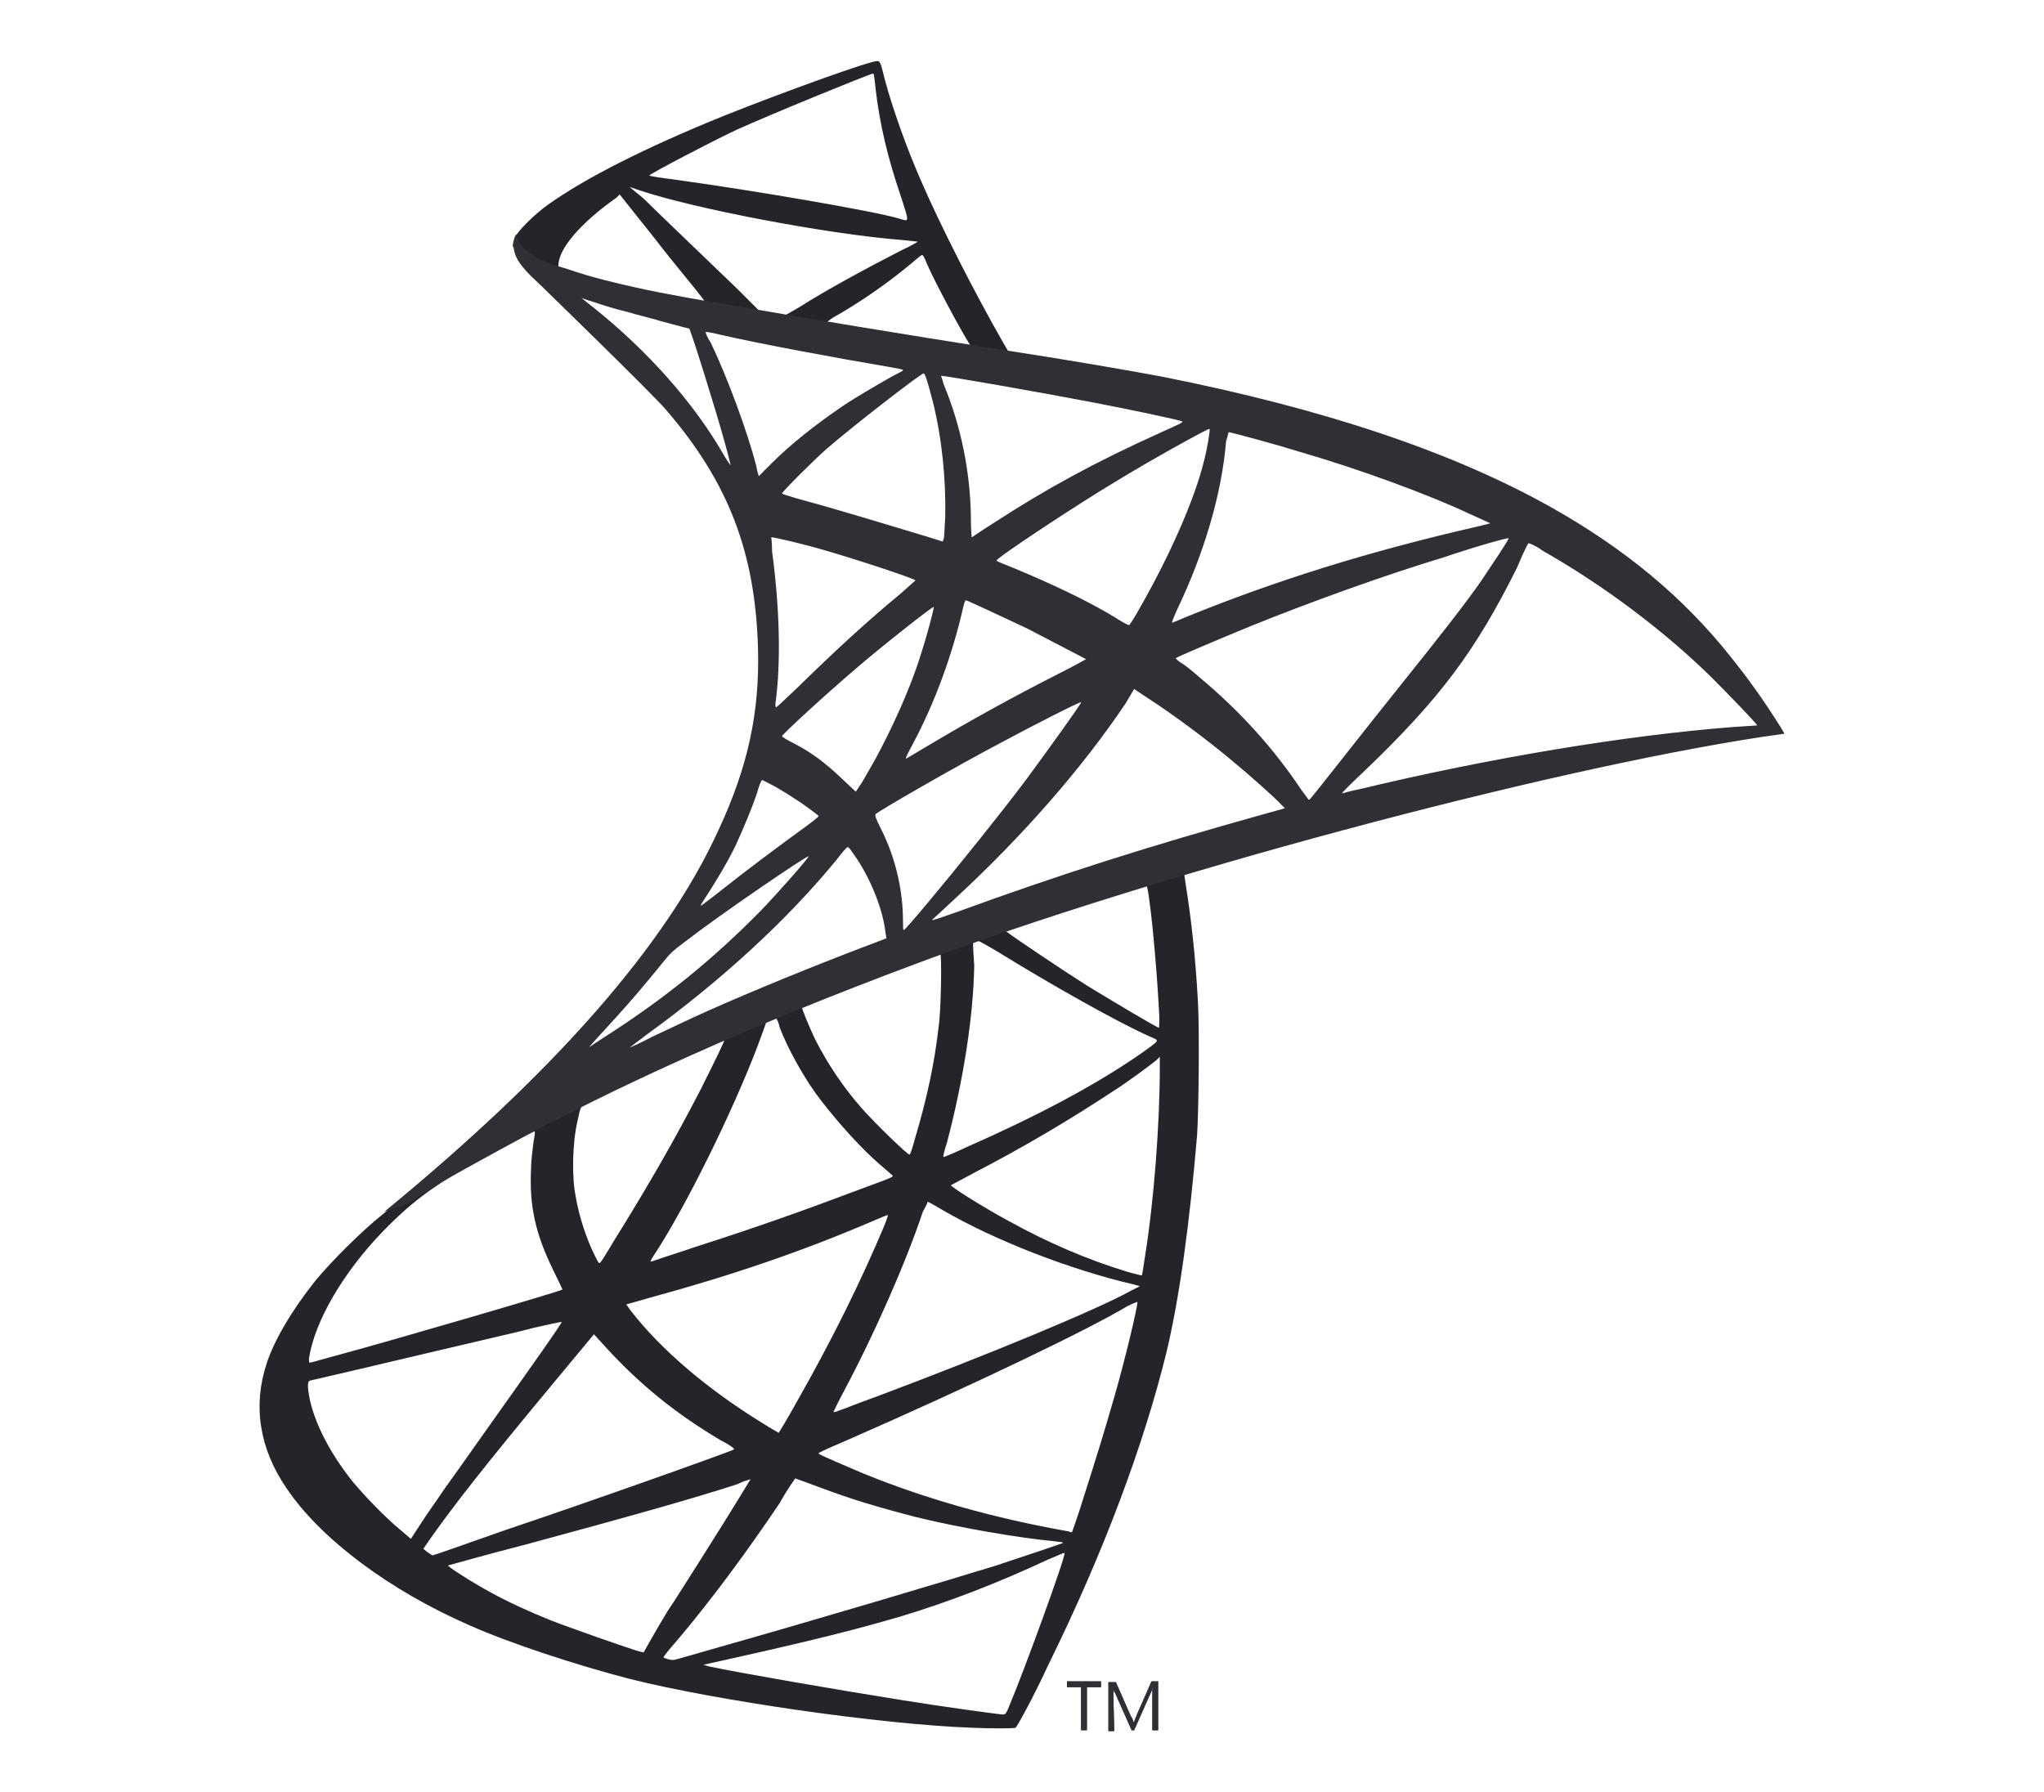
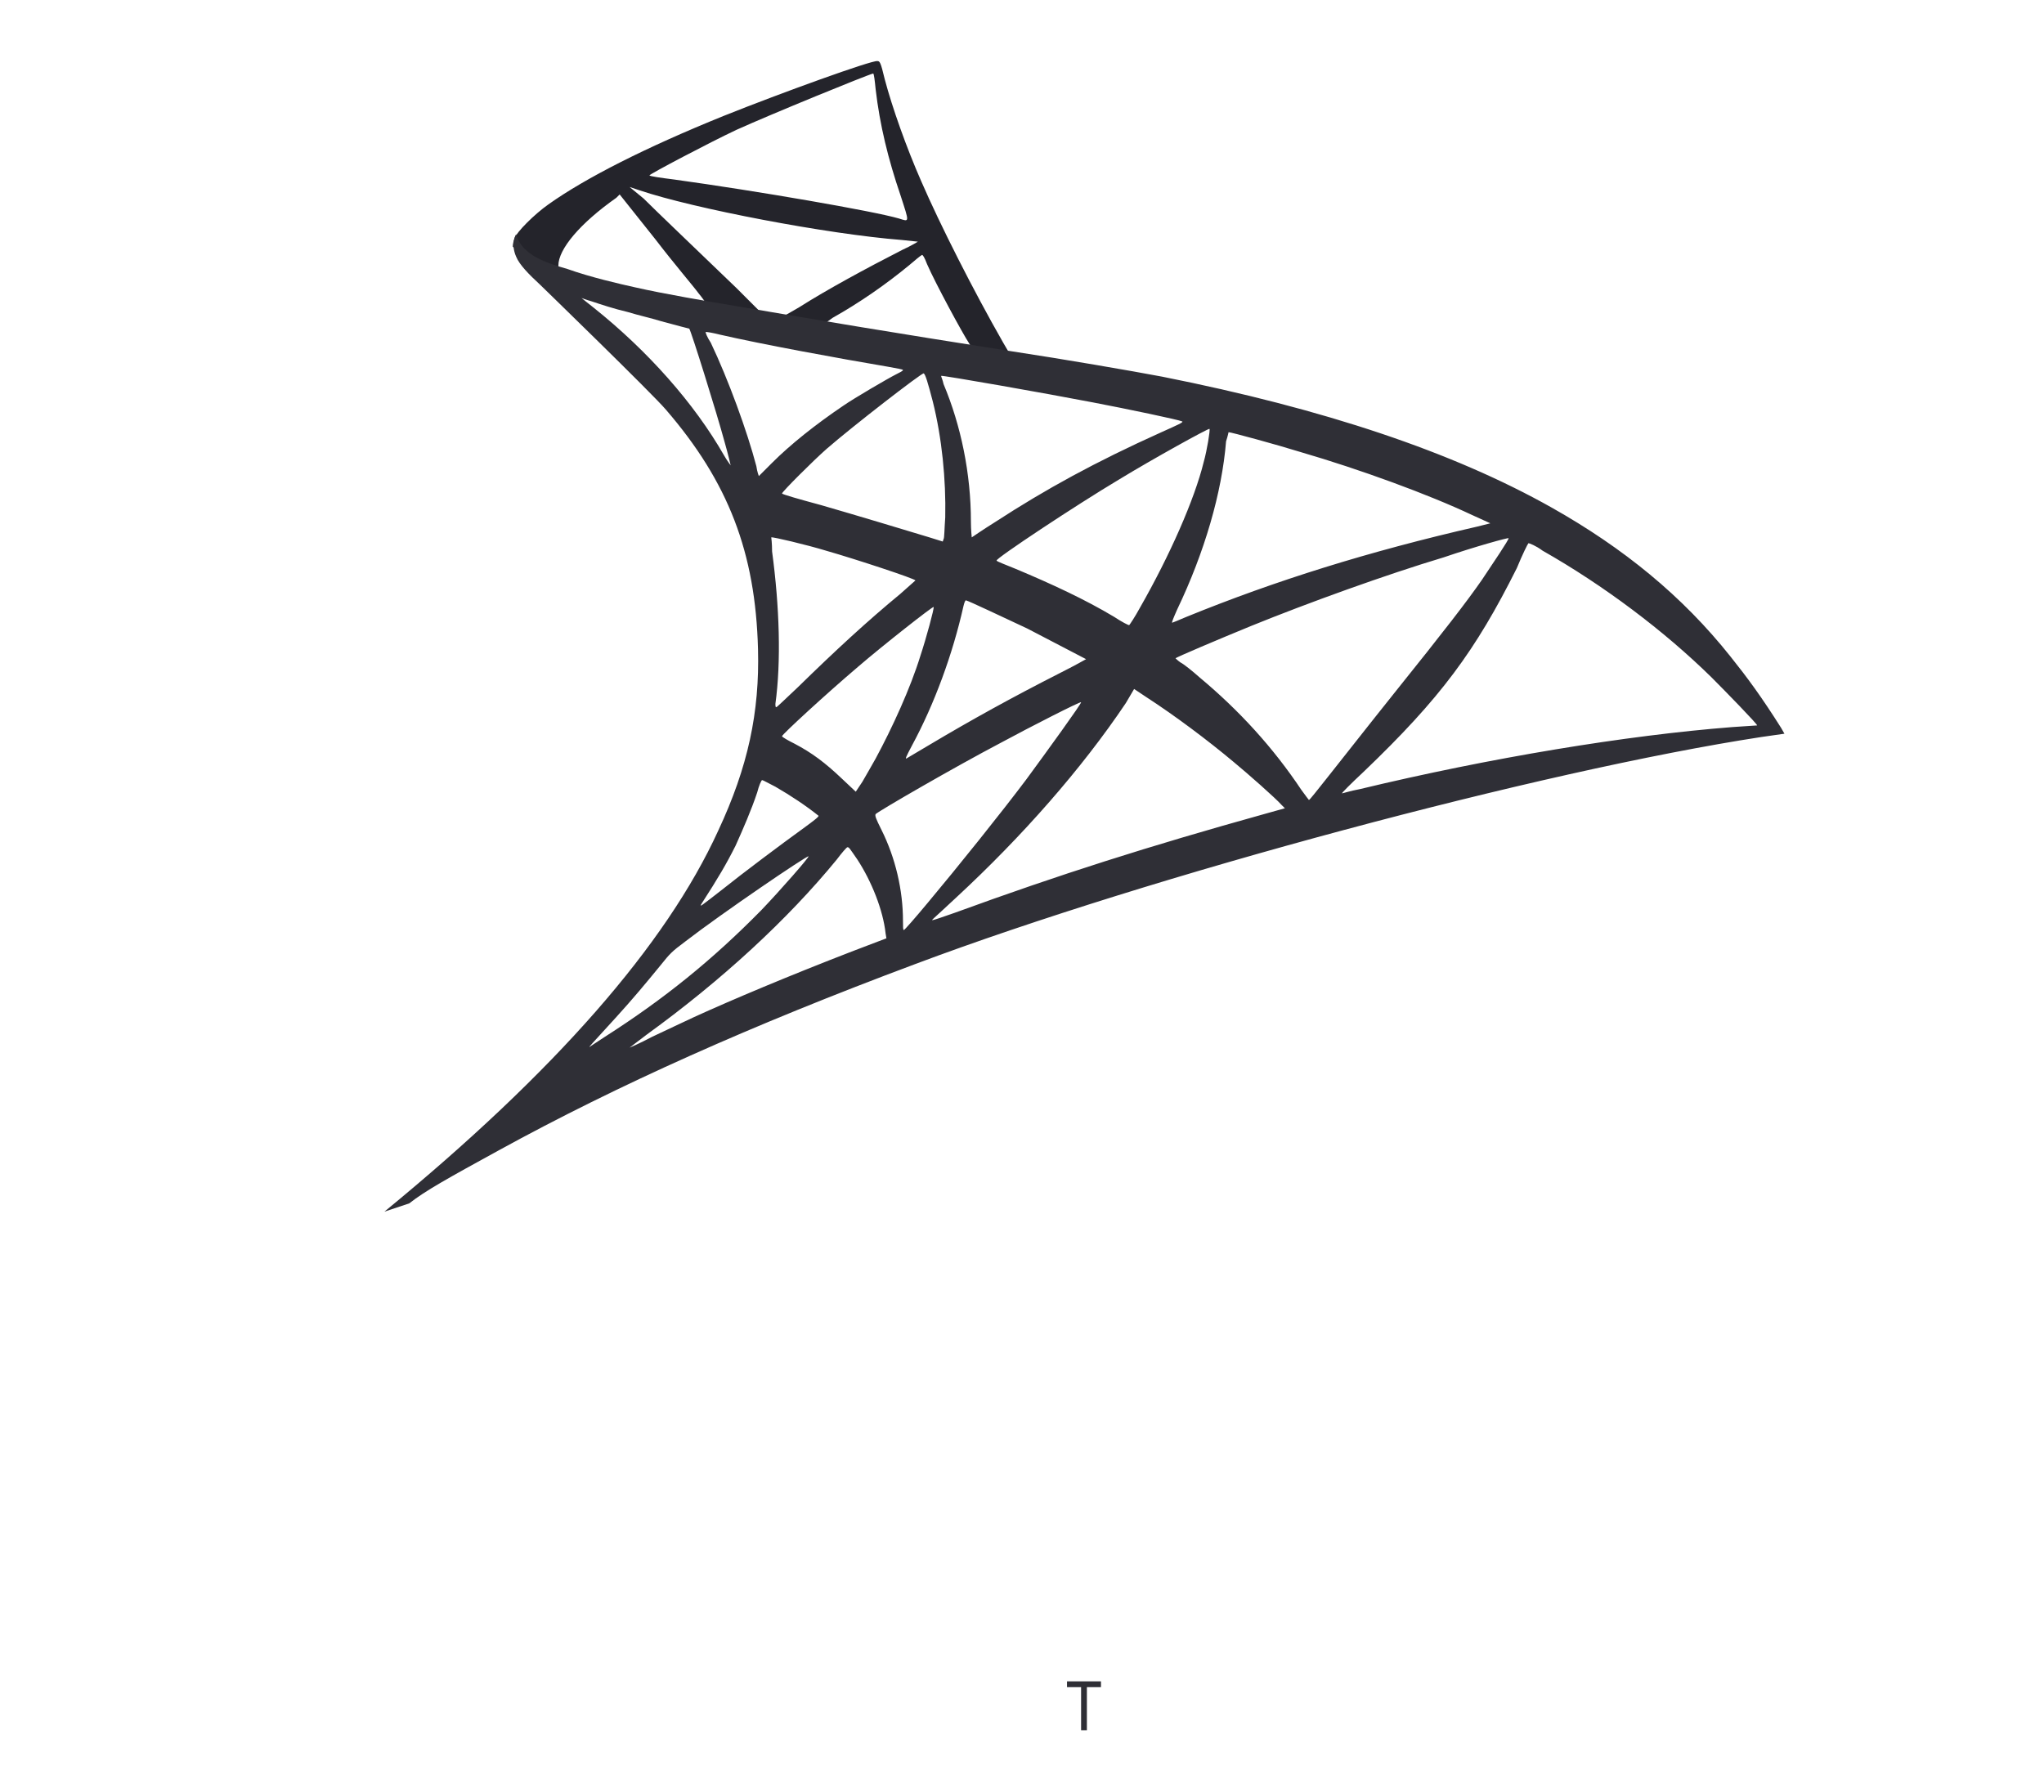
<svg xmlns="http://www.w3.org/2000/svg" width="1071" height="939" viewBox="0 0 1071 939" fill="none">
-   <path d="M640.259 439.61L465.324 496.909L312.962 564.192L270.422 575.478C259.57 585.896 248.284 596.314 235.695 606.732C222.239 618.452 209.651 628.87 200.101 636.683C189.249 645.365 173.622 660.992 165.374 670.976C153.22 686.168 143.67 702.229 139.763 714.384C132.384 736.522 135.857 759.094 150.181 779.93C167.979 806.409 204.008 833.322 245.679 851.553C266.949 861.103 302.978 872.823 329.891 879.769C374.601 891.055 461.418 903.643 509.166 905.379C518.716 905.814 531.739 905.814 532.173 905.379C533.041 904.511 540.854 890.621 549.102 872.823C578.619 812.92 599.455 756.49 611.175 708.741C618.121 679.657 623.33 641.024 627.237 595.011C628.105 581.989 628.539 539.015 627.671 524.69C626.368 500.816 624.198 481.716 621.159 462.617C620.725 460.012 620.291 457.408 620.725 457.408C621.159 456.974 622.896 456.54 644.6 450.462L640.259 439.61ZM600.323 463.051C602.06 463.051 605.967 503.854 607.269 529.465C607.703 534.674 607.269 538.581 607.269 538.581C606.401 538.581 585.131 525.993 569.504 516.443C556.481 508.195 531.305 491.266 527.398 488.227C526.096 487.359 526.096 487.359 536.948 483.453C555.179 476.941 598.587 463.051 600.323 463.051ZM510.903 492.568C512.205 492.568 515.244 494.305 522.623 498.645C549.97 515.575 586.867 536.41 602.928 543.356C607.703 545.526 608.137 544.658 597.285 552.471C573.411 568.967 543.025 585.028 506.562 601.089C500.051 604.127 494.842 606.298 494.408 606.298C493.974 606.298 494.842 602.825 496.144 598.918C504.826 565.928 510.035 532.504 510.469 506.025C509.601 492.568 509.601 492.568 510.903 492.568ZM492.671 499.514C493.54 500.382 493.105 529.899 491.803 538.147C489.633 557.246 485.726 575.478 479.649 595.88C478.347 600.654 477.044 604.995 476.61 604.995C476.176 605.863 457.945 588.066 451.868 581.121C441.45 569.401 433.636 557.246 427.559 545.526C424.521 539.449 419.746 527.729 420.18 527.729C422.35 525.992 492.237 499.079 492.671 499.514ZM406.289 533.372C407.157 533.806 408.026 535.976 408.46 538.147C412.801 549.867 422.35 566.796 430.598 577.214C439.714 588.934 451.434 601.957 460.984 610.204C464.022 612.809 467.061 615.413 467.495 615.847C468.363 616.715 468.363 616.715 447.093 624.529C421.916 634.079 395.003 643.628 363.749 653.612C356.37 656.217 348.991 658.387 341.611 660.992C340.309 661.426 340.743 660.558 344.216 655.349C359.843 631.04 383.283 583.725 396.305 549.867C398.476 544.224 400.646 538.147 401.08 536.845C401.514 535.108 402.383 534.24 404.119 533.372C404.987 533.806 405.855 533.372 406.289 533.372ZM379.81 544.224C380.244 544.658 373.299 558.549 366.788 571.571C353.765 596.748 339.875 621.056 321.209 651.008C318.171 656.217 315.132 660.992 314.698 661.426C313.83 662.294 313.83 662.294 311.66 657.953C307.319 649.272 303.412 637.551 301.676 627.133C299.505 616.715 299.939 598.918 302.544 587.632C304.28 579.384 304.28 579.384 308.187 577.648C324.248 569.401 378.942 543.79 379.81 544.224ZM607.703 553.774V559.417C607.703 588.934 604.664 629.304 599.889 658.821C599.021 664.03 598.587 668.371 598.153 668.371C598.153 668.371 594.246 667.503 589.906 666.201C569.938 660.124 548.668 651.008 529.134 640.156C516.112 633.211 497.446 621.49 498.314 621.056C498.314 621.056 503.958 618.018 510.469 614.545C536.514 601.089 561.256 586.33 582.96 572.005C591.208 566.796 603.362 557.68 605.967 555.51L607.703 553.774ZM279.972 592.841C280.406 592.841 280.406 593.709 279.538 598.484C279.103 601.957 278.235 608.468 278.235 612.809C277.367 631.908 280.406 646.233 289.956 665.767C292.56 670.976 294.73 675.75 294.73 675.75C293.862 676.619 206.178 702.229 178.831 709.609C170.583 711.779 163.638 713.95 162.77 713.95C161.902 714.384 161.902 713.95 161.902 711.779C164.94 692.246 179.699 667.069 200.535 645.365C214.425 631.04 225.277 622.793 243.943 611.941C257.399 604.995 277.801 593.275 279.972 592.841C279.538 592.841 279.538 592.841 279.972 592.841ZM486.16 629.738C486.16 629.738 489.633 631.474 493.106 633.645C521.321 650.14 560.822 665.333 594.246 673.146L597.285 674.014L592.944 676.185C575.147 686.168 517.414 710.043 458.379 732.181C449.697 735.22 441.45 738.692 439.713 739.126C437.977 739.994 436.675 739.995 436.675 739.995C436.675 739.995 438.845 735.22 441.884 729.577C458.379 698.757 474.874 660.992 483.556 634.947C485.292 631.908 486.16 629.738 486.16 629.738ZM465.324 636.683C465.324 636.683 464.456 639.722 463.154 642.76C451.434 670.541 436.675 700.927 417.141 735.22C412.366 743.901 408.026 750.847 408.026 750.847C408.026 750.847 404.119 748.676 399.344 745.638C371.129 728.274 346.386 707.438 330.325 686.603L328.155 683.564L340.309 680.091C383.283 668.371 420.18 655.783 456.643 640.156C460.549 638.42 464.89 636.683 465.324 636.683ZM595.983 682.262C595.983 685.3 589.471 712.647 583.828 732.181C579.054 748.676 575.147 761.699 567.767 784.705C564.729 794.689 561.69 802.936 561.69 802.936C561.69 802.936 560.822 802.936 559.954 802.502C520.887 795.557 485.292 785.573 452.302 772.116C443.186 768.21 429.73 762.567 428.861 761.699C428.427 761.264 436.675 757.792 446.659 753.451C506.996 726.972 569.07 697.455 590.774 684.432C593.378 683.13 595.549 682.262 595.983 682.262ZM294.296 692.68C294.73 693.114 277.801 716.988 254.361 749.978C246.113 761.699 236.564 775.155 233.091 779.93C229.618 785.139 223.975 792.952 220.937 797.727L215.294 806.409L209.216 801.2C202.271 795.557 190.117 782.968 184.474 776.023C173.188 761.699 165.374 746.94 162.336 733.483C161.033 726.972 161.033 723.933 162.336 723.499C164.506 723.065 199.667 714.818 232.657 707.004C250.888 702.664 272.158 697.889 279.972 695.718C287.785 693.982 293.862 692.68 294.296 692.68ZM311.225 699.191L315.566 703.966C334.666 725.236 354.2 740.863 377.64 754.753C381.981 756.924 385.019 759.094 384.585 759.528C383.717 760.396 302.978 789.046 265.213 801.634C244.377 809.013 227.014 815.09 226.58 815.09L223.975 813.354L221.805 811.618L225.712 805.975C238.3 788.177 253.927 768.21 287.785 727.406L311.225 699.191ZM416.707 774.721C416.707 774.721 422.784 776.891 429.73 779.496C447.093 786.007 460.549 789.914 478.781 794.689C501.353 800.332 533.909 805.975 553.009 807.711C556.047 808.145 557.349 808.145 556.915 808.579C556.047 809.013 536.514 815.525 522.189 820.3C499.617 827.245 430.164 848.081 373.299 864.142C362.881 867.18 353.765 869.785 353.331 869.785C352.029 870.219 347.688 868.917 347.688 868.483C347.688 868.048 350.727 864.142 354.634 859.801C373.733 837.229 392.399 811.618 408.46 787.743C412.801 779.93 416.707 774.721 416.707 774.721ZM393.267 775.155C393.267 775.155 384.151 790.348 367.656 816.393C360.711 827.245 352.897 839.833 349.859 844.174C347.254 848.515 343.348 855.026 341.177 858.933L337.27 865.878L335.1 865.444C330.325 864.142 296.901 852.422 288.219 848.949C277.367 844.608 266.081 839.399 257.399 834.624C246.982 828.981 233.525 820.3 234.827 820.3C235.261 820.3 253.059 815.091 275.197 809.447C332.93 793.821 365.052 784.705 386.322 777.759C389.794 776.023 393.267 775.155 393.267 775.155ZM557.784 813.788C558.652 815.091 536.948 874.56 529.134 893.225C527.398 897.566 526.964 898.434 525.662 898.434C523.491 898.434 492.237 894.093 473.572 891.055C440.582 885.846 385.453 876.296 371.563 873.257L368.524 872.389L388.058 868.048C430.598 858.499 450.566 853.29 471.401 847.212C497.446 839.399 523.057 829.415 549.102 817.261C553.443 815.525 556.915 813.788 557.784 813.788Z" fill="#24242B" />
  <path d="M459.681 32.008C456.643 31.574 409.762 48.503 379.376 60.657C338.573 77.153 306.885 93.214 287.351 107.104C279.972 112.313 270.856 121.429 269.554 124.902C269.12 126.204 268.686 127.94 268.686 129.242L286.483 146.172L328.589 159.628L428.862 177.425L543.459 196.959L544.761 186.975H543.893L528.7 184.805L525.662 179.596C510.035 152.249 492.672 117.956 482.688 94.95C474.874 77.153 467.495 56.317 463.588 41.558C461.418 32.442 460.984 32.008 459.681 32.008ZM457.511 38.519C457.945 38.519 458.379 42.426 458.813 46.767C460.984 65.432 465.324 83.23 471.836 102.329C476.611 117.088 476.611 116.22 470.967 114.484C457.511 110.577 397.174 100.159 353.331 94.082C346.386 93.214 340.309 92.346 340.309 91.911C339.875 91.477 371.997 74.548 385.888 68.037C404.119 59.789 454.038 39.388 457.511 38.519ZM329.891 97.989L335.1 99.725C363.315 109.275 433.636 122.731 472.704 125.77C477.045 126.204 480.951 126.638 480.951 126.638C480.951 126.638 477.479 128.808 472.704 130.979C454.038 140.528 433.202 151.815 418.878 160.93C414.537 163.535 410.63 165.705 410.196 165.705C409.762 165.705 406.724 165.271 404.119 164.837L398.91 163.969L385.888 150.946C362.447 128.374 344.216 111.011 337.27 104.066L329.891 97.989ZM324.682 101.895L343.348 125.336C353.332 138.358 363.749 150.512 365.92 153.551C368.09 156.155 369.827 158.76 369.827 158.76C369.392 159.194 342.914 153.985 329.023 150.946C314.698 147.474 308.621 146.172 299.94 143.133L292.56 140.963V139.226C292.56 130.545 303.846 117.088 322.946 103.632L324.682 101.895ZM483.122 133.583C483.556 133.583 484.424 134.885 485.726 138.358C490.067 148.342 504.392 174.821 507.864 180.03C508.733 181.766 510.903 181.766 492.237 178.728C447.527 171.348 433.202 169.178 433.202 168.744C433.202 168.744 434.505 167.876 436.241 166.573C450.132 158.76 464.022 149.21 476.61 138.792C479.649 136.188 482.254 134.017 483.122 133.583Z" fill="#24242B" />
  <path d="M270.422 122.731C270.422 122.731 267.383 127.506 270.422 134.452C272.158 138.792 277.367 144.001 283.01 149.21C283.01 149.21 342.045 206.509 348.991 214.757C381.547 252.522 395.871 289.419 397.174 340.206C398.042 373.196 391.965 401.846 376.338 435.27C348.991 495.173 290.824 561.587 201.403 634.947L214.426 630.606C222.673 624.095 234.393 617.584 261.306 602.825C323.814 568.533 393.701 537.279 479.649 505.157C603.362 458.71 806.946 404.016 922.846 386.219L935 384.482L933.264 381.444C922.846 364.949 915.466 354.965 906.785 344.113C881.608 312.425 850.788 287.248 813.023 265.978C761.368 236.895 694.085 214.323 609.005 197.393C592.944 194.355 557.784 188.278 529.134 183.937C468.363 174.387 429.296 167.876 386.322 160.497C370.695 157.892 347.688 153.985 332.496 150.513C324.682 148.776 309.489 145.304 297.335 140.963C286.917 137.924 273.461 134.018 270.422 122.731ZM304.714 156.156C304.714 156.156 306.885 157.024 309.923 157.892C315.132 159.628 321.644 161.799 329.023 163.535C334.666 165.271 340.743 166.574 346.386 168.31C354.2 170.48 361.145 172.217 361.145 172.217C362.013 173.085 375.47 216.059 379.81 232.12C381.547 238.197 382.849 243.84 382.849 243.84C382.849 243.84 381.113 241.67 379.376 238.631C363.749 211.284 339.441 183.937 311.226 161.365C307.319 158.326 304.714 156.156 304.714 156.156ZM369.827 173.953C370.695 173.953 373.299 174.387 376.772 175.255C399.344 180.464 439.714 187.844 465.324 192.184C469.665 193.053 473.138 193.487 473.138 193.921C473.138 194.355 471.402 195.223 469.665 196.091C465.324 198.262 447.527 208.68 441.884 212.586C427.125 222.57 414.103 232.988 404.553 242.538L397.608 249.483C397.608 249.483 396.74 247.313 396.305 244.274C391.531 226.043 381.547 198.696 372.431 179.596C370.695 176.992 369.392 173.953 369.827 173.953C369.392 173.953 369.392 173.953 369.827 173.953ZM483.99 195.657C484.858 196.091 486.16 200.432 488.765 210.416C493.54 229.515 495.71 251.219 495.276 271.187C494.842 276.83 494.842 282.039 494.408 282.473L493.974 283.776L487.028 281.605C472.704 277.264 449.697 270.319 430.164 264.676C418.878 261.637 409.762 259.033 409.762 258.599C409.762 257.731 426.257 241.236 433.202 235.158C446.659 223.438 483.122 195.223 483.99 195.657ZM493.106 196.959C493.54 196.525 547.8 206.075 572.542 210.85C590.774 214.323 617.687 219.966 619.423 220.834C620.291 221.268 617.253 222.57 608.571 226.477C573.845 242.104 547.8 256.428 521.755 273.358C514.81 277.698 509.166 281.605 509.166 281.605C509.166 281.605 508.733 277.698 508.733 273.358C508.733 248.181 503.523 223.004 494.408 201.3C493.974 199.13 493.106 197.393 493.106 196.959ZM633.748 224.74C634.182 225.175 632.446 236.027 630.709 242.104C625.934 261.637 612.912 291.155 597.285 318.502C594.681 323.277 592.076 327.184 591.642 327.618C591.208 327.618 587.735 325.881 583.828 323.277C568.636 314.161 550.838 305.914 532.173 298.1C526.964 295.93 522.189 294.193 522.189 293.759C521.321 292.891 563.861 264.676 586.433 251.219C604.23 240.367 633.314 224.306 633.748 224.74ZM643.732 226.477C645.034 226.477 668.908 232.988 681.497 236.895C712.751 246.01 748.345 259.033 771.352 269.885L780.901 274.226L773.956 275.962C717.091 288.984 668.474 304.177 621.594 323.277C617.687 325.013 614.214 326.315 614.214 326.315C613.78 326.315 615.082 323.277 616.819 319.37C631.143 289.419 640.259 258.165 642.429 231.252C643.298 228.647 643.732 226.477 643.732 226.477ZM404.119 281.605C404.553 281.171 422.784 285.512 432.768 288.55C447.961 292.891 479.649 303.309 479.649 304.177C479.649 304.177 476.176 307.216 471.836 311.123C454.472 325.447 437.977 340.64 418.009 360.174C411.932 365.817 407.158 370.592 406.723 370.592C406.289 370.592 406.289 369.724 406.289 368.855C409.328 346.717 408.46 318.068 404.553 288.984C404.553 284.644 404.119 281.605 404.119 281.605ZM790.451 282.039C790.885 282.473 781.769 295.93 776.56 303.743C768.747 315.029 757.027 330.222 730.548 363.212C716.657 380.576 701.03 400.543 695.821 407.055C690.612 413.566 686.272 419.209 685.838 419.209C685.838 419.209 684.101 417.038 681.931 414C667.172 391.862 649.375 372.328 628.539 354.965C624.632 351.492 620.291 348.02 618.555 347.151C617.253 346.283 615.95 344.981 615.95 344.981C615.95 344.547 638.523 334.997 655.452 328.052C685.403 315.898 726.207 301.139 756.593 292.023C773.088 286.38 790.451 281.605 790.451 282.039ZM800.869 284.644C801.303 284.644 804.776 285.946 808.248 288.55C840.37 306.782 872.058 330.656 896.801 354.965C903.746 361.91 921.109 379.707 920.675 380.142C920.675 380.142 914.598 380.576 907.653 381.01C852.091 385.35 780.901 397.071 712.317 413.566C707.542 414.434 703.635 415.736 703.201 415.736C702.767 415.736 707.976 410.527 714.487 404.45C754.856 365.817 773.088 341.074 794.792 297.666C797.83 290.287 800.435 285.078 800.869 284.644C800.435 284.644 800.435 284.644 800.869 284.644ZM506.128 314.595C507.864 315.029 525.228 323.277 538.25 329.354C549.97 335.431 568.202 344.981 569.07 345.415C569.07 345.415 562.993 348.888 555.179 352.794C530.436 365.383 509.167 377.103 486.594 390.559C480.083 394.466 474.874 397.505 474.874 397.505C474.44 397.505 474.44 397.071 477.913 390.559C489.633 368.855 499.183 342.811 504.826 317.634C505.26 315.898 505.694 314.595 506.128 314.595ZM489.199 318.068C489.633 318.502 485.292 334.563 482.254 343.679C477.045 360.608 467.495 381.444 458.813 397.505C456.643 401.411 453.604 406.62 451.868 409.659L448.395 414.868L441.016 407.923C432.334 399.675 425.389 394.466 416.273 389.691C412.801 387.955 409.762 386.219 409.762 385.785C409.762 384.916 432.334 364.081 449.697 349.322C462.286 338.47 488.765 317.634 489.199 318.068ZM594.246 361.042L600.758 365.383C615.516 374.933 632.88 387.955 646.336 399.241C653.716 405.318 668.474 418.341 671.513 421.813L673.249 423.55L662.397 426.588C601.626 443.517 555.179 458.276 500.485 478.244C494.408 480.414 489.199 482.151 488.765 482.151C487.897 482.151 487.462 483.019 500.919 470.43C535.645 438.308 566.899 402.714 589.906 368.421L594.246 361.042ZM566.465 367.987C566.899 368.421 548.668 393.598 537.816 408.357C524.793 425.72 501.787 454.369 486.16 473.035C479.649 480.848 474.006 487.36 473.572 487.36C473.138 487.36 473.138 485.623 473.138 482.585C473.138 466.524 469.231 449.595 461.852 434.836C458.813 428.759 458.379 427.456 458.813 426.588C461.418 424.418 499.617 402.28 524.359 389.257C540.42 380.576 566.031 367.553 566.465 367.987ZM399.344 408.791C399.778 408.791 402.817 410.527 406.289 412.264C414.537 417.038 422.35 422.247 428.862 427.456C429.296 427.89 425.823 430.495 421.048 433.968C408.46 443.083 389.36 457.408 378.508 466.09C366.788 475.205 366.354 475.639 367.656 473.469C376.338 460.012 380.679 452.633 385.453 443.083C389.36 434.402 393.701 424.418 396.74 415.302C397.608 411.829 398.91 408.791 399.344 408.791ZM444.054 443.951C444.923 443.951 445.357 444.82 449.263 450.463C456.643 461.749 462.72 476.942 464.022 489.096L464.456 491.7L446.225 498.646C413.669 511.234 383.717 523.822 363.749 532.938C358.106 535.543 348.122 540.317 341.611 543.356C335.1 546.829 329.891 548.999 329.891 548.999C329.891 548.999 333.798 545.96 339.007 542.054C378.508 513.404 412.801 481.716 438.411 450.463C441.016 446.99 443.62 443.951 444.054 443.951ZM423.653 448.726C424.087 449.16 408.894 466.524 398.91 476.942C373.299 502.986 348.122 523.388 316.869 543.356C312.962 545.961 309.489 548.131 309.055 548.565C308.187 548.999 309.489 547.697 322.946 532.938C331.627 523.388 338.139 515.575 345.952 506.025C351.161 499.514 352.029 498.646 358.975 493.437C378.074 478.678 422.784 448.292 423.653 448.726Z" fill="#2F2F36" />
  <path d="M569.504 906.682H566.465V884.109H559.086V881.071H576.883V884.109H569.504V906.682Z" fill="#2F2F36" />
-   <path d="M583.394 884.543V889.752L583.829 907.116H580.79V881.505H584.697L592.51 899.302C593.378 900.604 593.812 901.473 593.812 902.341H594.246C594.681 900.604 595.549 899.302 595.549 898.868L603.362 881.071H606.835V906.682H603.796V884.543C603.362 885.846 603.362 886.714 602.928 887.148L594.246 906.682H592.944L584.263 887.148C583.829 886.714 583.394 885.846 583.394 884.543Z" fill="#2F2F36" />
-   <path d="M569.504 906.682H566.465V884.109H559.086V881.071H576.883V884.109H569.504V906.682Z" fill="#2F2F36" />
-   <path d="M583.394 884.543V889.752L583.829 907.116H580.79V881.505H584.697L592.51 899.302C593.378 900.604 593.812 901.473 593.812 902.341H594.246C594.681 900.604 595.549 899.302 595.549 898.868L603.362 881.071H606.835V906.682H603.796V884.543C603.362 885.846 603.362 886.714 602.928 887.148L594.246 906.682H592.944L584.263 887.148C583.829 886.714 583.394 885.846 583.394 884.543Z" fill="#2F2F36" />
</svg>